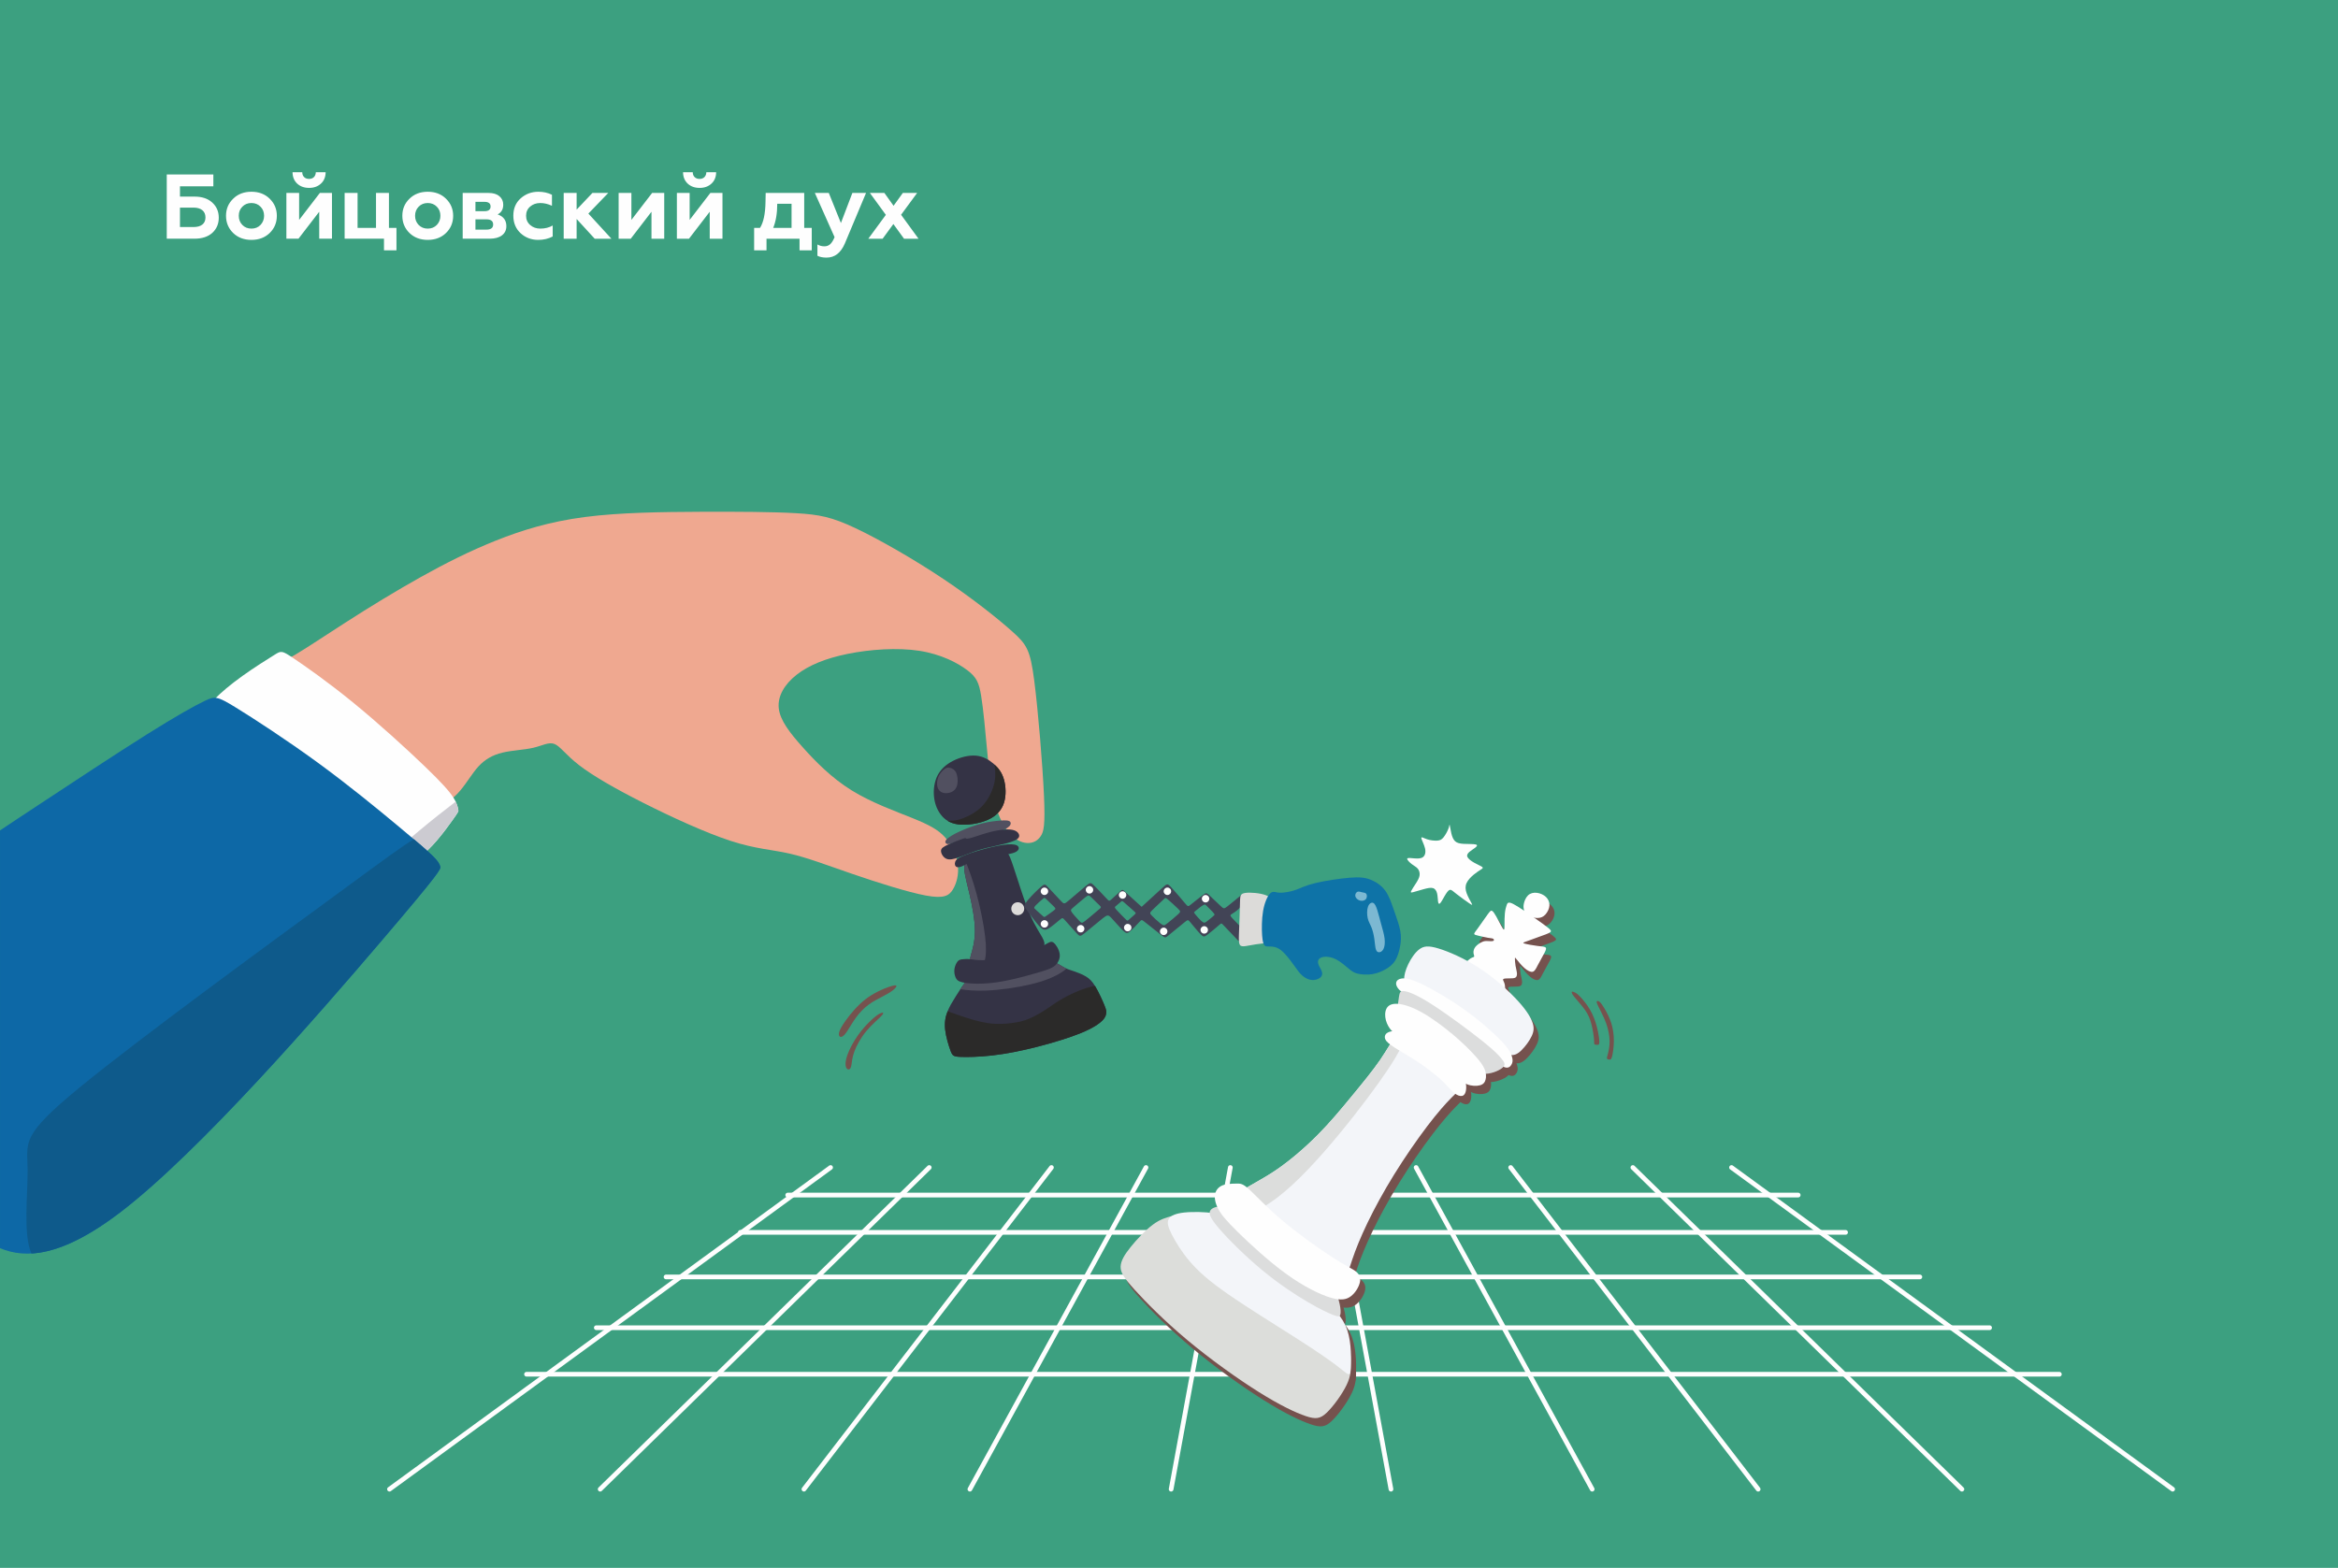
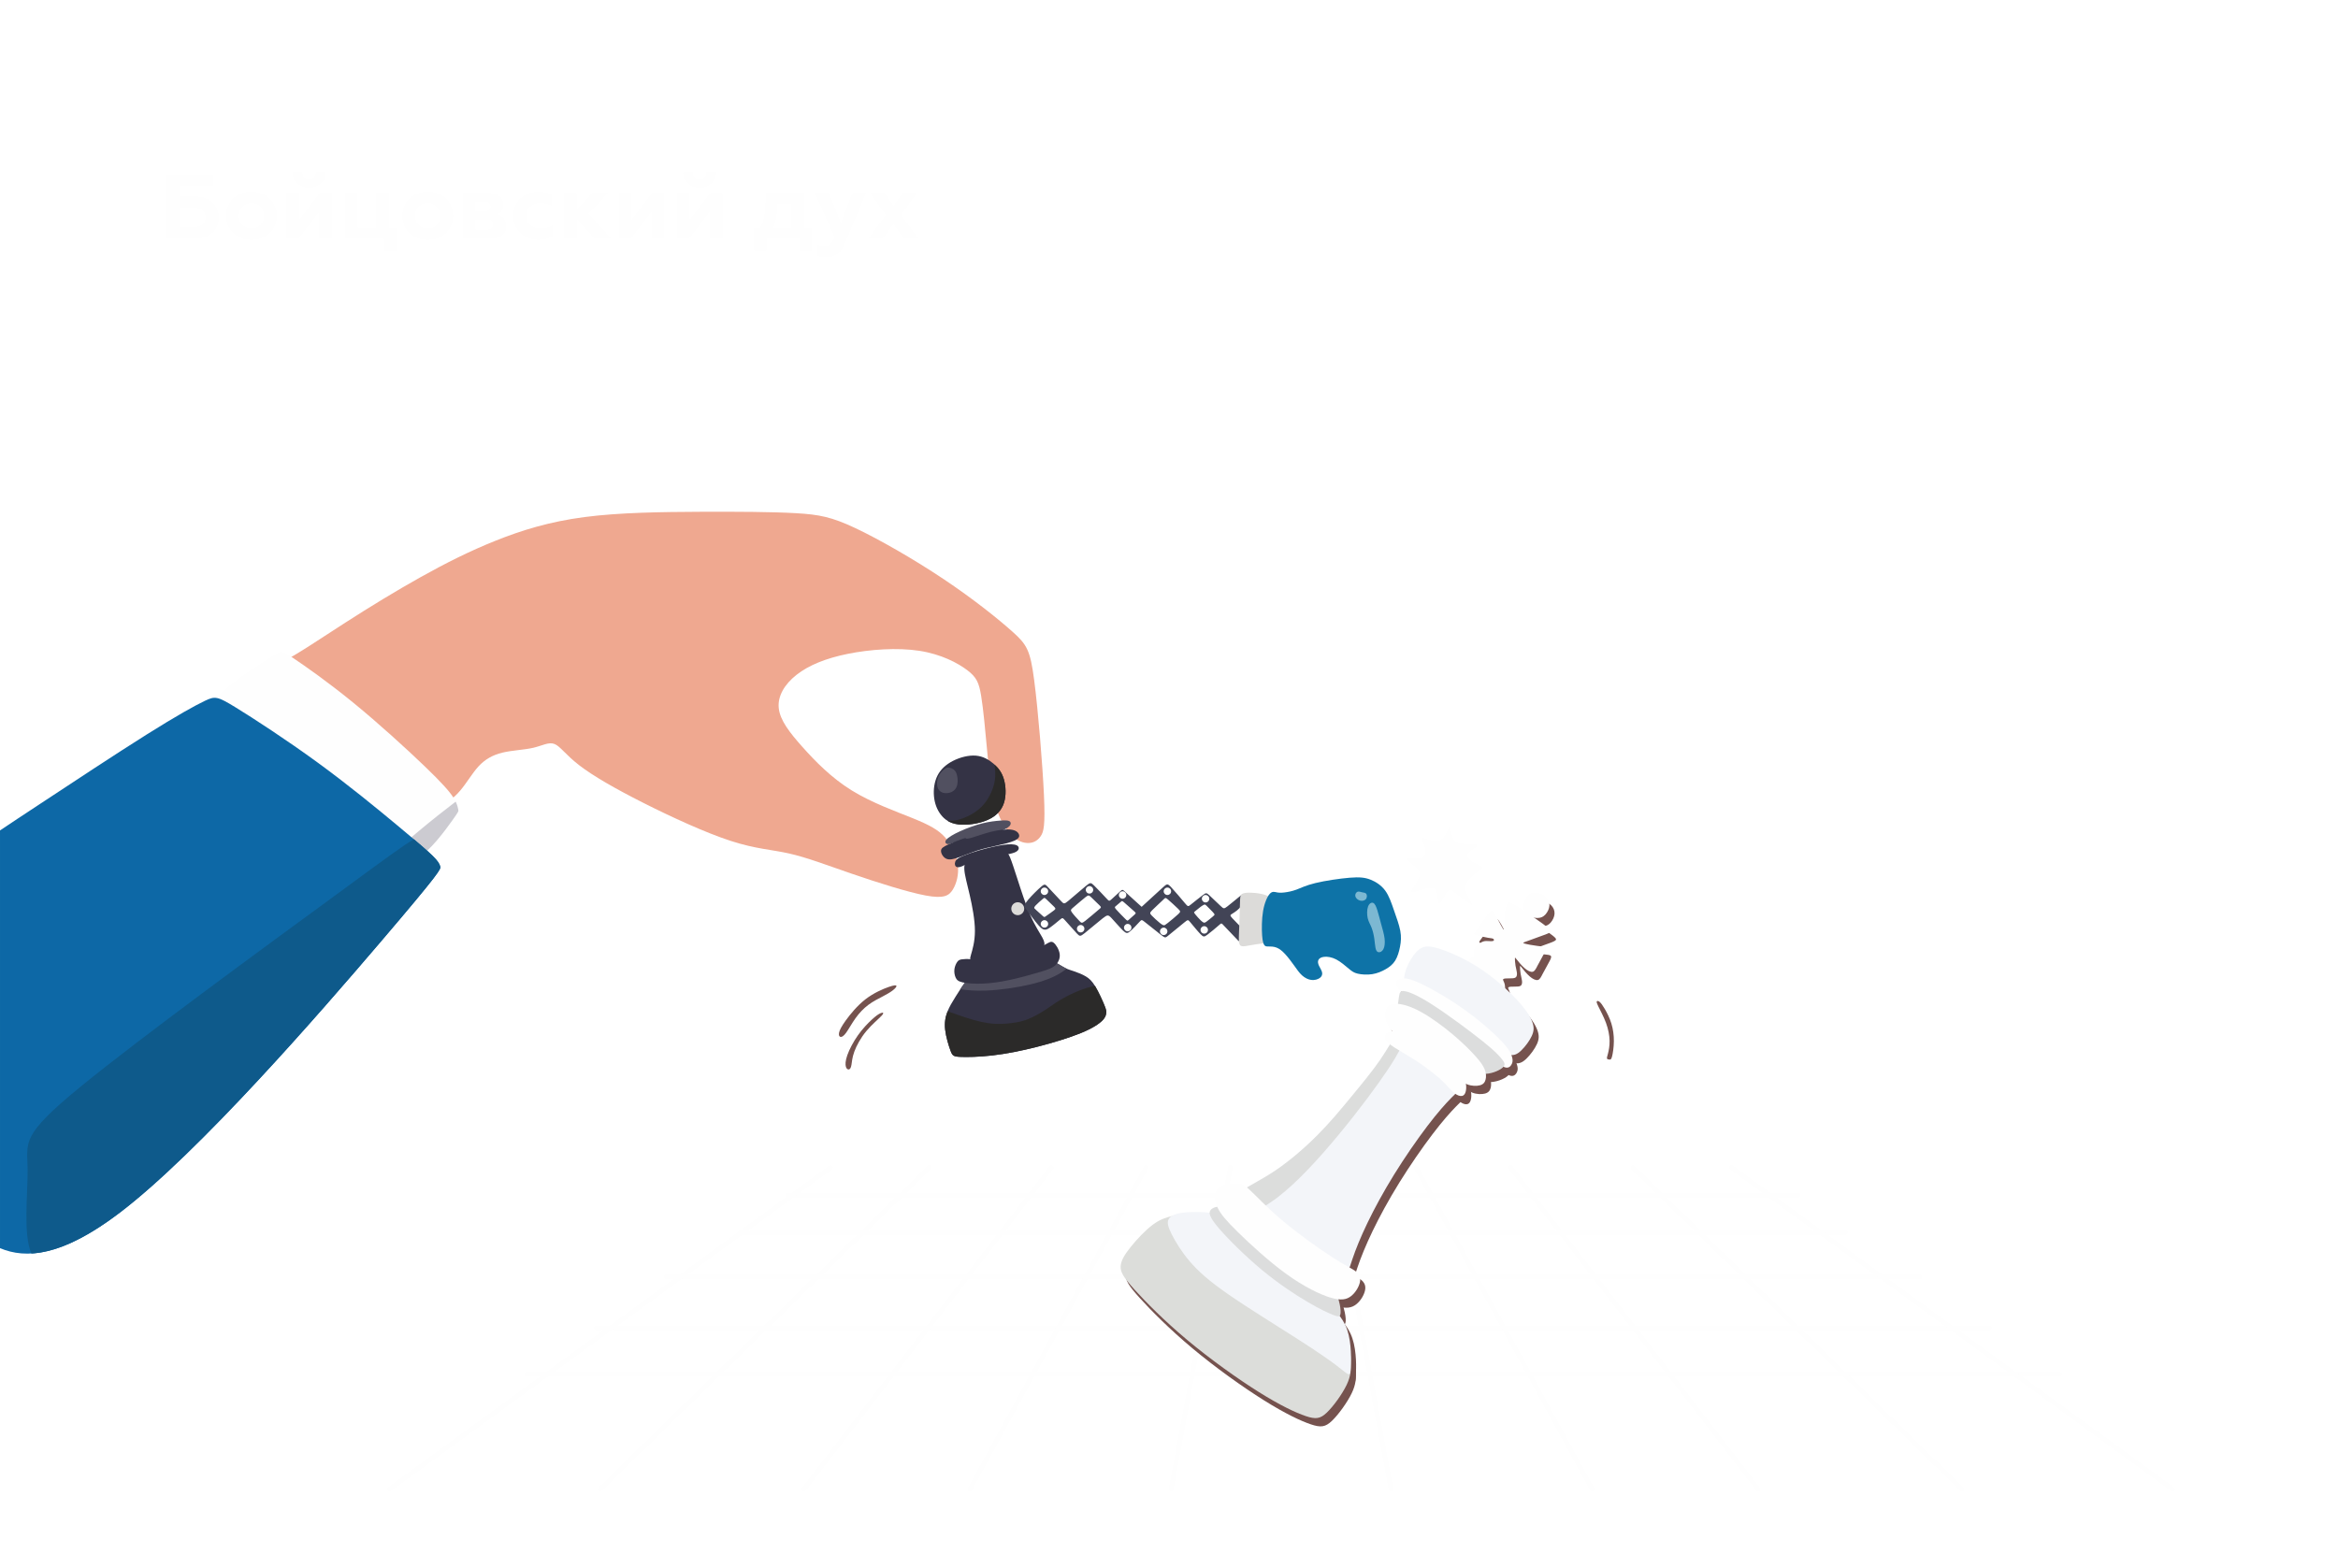
<svg xmlns="http://www.w3.org/2000/svg" xml:space="preserve" width="168.935mm" height="113.313mm" style="shape-rendering:geometricPrecision; text-rendering:geometricPrecision; image-rendering:optimizeQuality; fill-rule:evenodd; clip-rule:evenodd" viewBox="0 0 16879.23 11321.74">
  <defs>
    <style type="text/css">  .str0 {stroke:#FEFEFE;stroke-width:33.84;stroke-linecap:round;stroke-miterlimit:22.926} .fil1 {fill:none;fill-rule:nonzero} .fil11 {fill:#0D68A6} .fil12 {fill:#0E5A8B} .fil13 {fill:#0E73A7} .fil5 {fill:#2B2A29} .fil4 {fill:#343345} .fil0 {fill:#3CA080} .fil9 {fill:#424456} .fil6 {fill:#515060} .fil7 {fill:#75524E} .fil14 {fill:#7CB8D2} .fil10 {fill:#CCCBD1} .fil8 {fill:#DCDBD9} .fil16 {fill:#DCDDDA} .fil15 {fill:#DCDDDC} .fil18 {fill:#DCDDDD} .fil2 {fill:#EFA890} .fil17 {fill:#F3F5F9} .fil3 {fill:#FEFEFE} .fil19 {fill:#FEFEFE;fill-rule:nonzero}  </style>
  </defs>
  <g id="Слой_x0020_1">
-     <polygon class="fil0" points="-0,0 16879.23,0 16879.23,11321.74 -0,11321.74 " />
    <line class="fil1 str0" x1="5686.84" y1="8629.59" x2="12982.13" y2="8629.59" />
    <line class="fil1 str0" x1="5344.78" y1="8899" x2="13324.17" y2="8899" />
    <line class="fil1 str0" x1="4808.56" y1="9220.8" x2="13860.39" y2="9220.8" />
    <line class="fil1 str0" x1="4304.96" y1="9587.51" x2="14364.03" y2="9587.51" />
    <line class="fil1 str0" x1="3801.33" y1="9923.47" x2="14867.64" y2="9923.47" />
    <line class="fil1 str0" x1="8454.99" y1="10753.54" x2="8882.45" y2="8430.61" />
    <line class="fil1 str0" x1="7002.25" y1="10753.54" x2="8273.5" y2="8430.61" />
    <line class="fil1 str0" x1="5804" y1="10753.54" x2="7590.82" y2="8430.61" />
    <line class="fil1 str0" x1="4333.01" y1="10753.54" x2="6708.62" y2="8430.61" />
    <line class="fil1 str0" x1="2811.85" y1="10753.54" x2="5996.38" y2="8430.61" />
    <line class="fil1 str0" x1="10042.11" y1="10753.54" x2="9614.65" y2="8430.61" />
    <line class="fil1 str0" x1="11494.87" y1="10753.54" x2="10223.6" y2="8430.61" />
    <line class="fil1 str0" x1="12693.1" y1="10753.54" x2="10906.28" y2="8430.61" />
    <line class="fil1 str0" x1="14164.08" y1="10753.54" x2="11788.5" y2="8430.61" />
    <line class="fil1 str0" x1="15685.26" y1="10753.54" x2="12500.73" y2="8430.61" />
    <path class="fil2" d="M2040.2 4778.33c103.43,-51.34 274.19,-167.26 452.75,-282.16 178.56,-114.89 364.94,-228.77 544.95,-329.35 180.02,-100.6 353.66,-187.9 540.91,-262.76 187.24,-74.84 388.08,-137.21 640.91,-170.33 252.83,-33.09 557.65,-36.95 833.89,-38.1 276.24,-1.16 523.91,0.37 692.91,10.1 168.99,9.74 259.3,27.69 429.21,107.97 169.91,80.25 419.4,222.85 634.81,366.79 215.42,143.93 396.76,289.21 499.71,381.57 102.96,92.34 127.54,131.76 155.98,349.11 28.44,217.34 60.75,612.58 70.71,832.04 9.97,219.44 -2.41,263.06 -22.84,293.74 -20.42,30.69 -48.92,48.46 -86.2,50.26 -37.28,1.81 -83.36,-12.38 -128.75,-59.03 -45.39,-46.69 -90.1,-125.87 -118.66,-231.42 -28.57,-105.55 -40.99,-237.44 -54.15,-379.9 -13.18,-142.48 -27.12,-295.48 -42.82,-391.6 -15.7,-96.11 -33.15,-135.31 -101.19,-186.59 -68.04,-51.28 -186.68,-114.63 -345.13,-139.19 -158.45,-24.58 -356.73,-10.35 -516.92,22.02 -160.18,32.38 -282.29,82.89 -369.04,150.94 -86.75,68.04 -138.13,153.63 -129.02,241.05 9.11,87.42 78.72,176.66 171.47,280.6 92.73,103.94 208.57,222.58 354.6,313.07 146.03,90.5 322.23,152.88 442.14,201.49 119.91,48.59 183.51,83.41 232.53,137.79 49.04,54.37 83.49,128.32 92.02,197.99 8.52,69.66 -8.9,135.05 -36.05,179.23 -27.15,44.18 -64.02,67.18 -194.22,43.12 -130.21,-24.06 -353.75,-95.16 -535.94,-157.81 -182.19,-62.64 -323.02,-116.8 -450.38,-145.62 -127.36,-28.83 -241.25,-32.29 -422.08,-90.9 -180.83,-58.6 -428.63,-172.33 -632.45,-275.28 -203.84,-102.96 -363.71,-195.14 -462.56,-271.55 -98.84,-76.43 -136.66,-137.09 -178.2,-153.3 -41.52,-16.24 -86.79,11.98 -152.82,27.39 -66.03,15.41 -152.85,18.01 -223.6,35.21 -70.76,17.18 -125.44,48.95 -171.34,98.44 -45.88,49.49 -82.96,116.68 -132.57,175.19 -49.63,58.53 -111.79,108.38 -198.16,109.95 -86.38,1.54 -196.97,-45.19 -405.1,-169.96 -208.11,-124.75 -513.75,-327.53 -672.5,-481.46 -158.76,-153.92 -170.63,-258.95 -158.5,-304.82 12.12,-45.9 48.25,-32.61 151.69,-83.92l0.01 0z" />
    <path class="fil3" d="M10261.16 6050.95c0.5,11.11 20.24,46.16 26.91,75.05 6.66,28.89 0.25,51.6 -14.57,62.96 -14.82,11.35 -38.02,11.35 -62.07,9.38 -24.05,-1.97 -48.95,-5.92 -51.91,1.73 -2.96,7.66 16.01,26.9 33.14,40 17.15,13.08 32.44,20 42.8,32.34 10.37,12.34 15.82,30.13 13.34,48.21 -2.46,18.07 -12.84,36.44 -26.17,57.45 -13.33,20.98 -29.62,44.61 -35.06,56.4 -5.43,11.82 0,11.82 17.77,7.11 17.78,-4.71 47.91,-14.12 74.32,-21.27 26.42,-7.18 49.13,-12.13 65.17,-7.42 16.05,4.71 25.44,19.04 30.12,38.14 4.69,19.08 4.69,42.91 6.91,58.13 2.22,15.22 6.66,21.84 15.06,13.38 8.39,-8.48 20.73,-32.04 33.08,-53.21 12.34,-21.15 24.68,-39.9 36.29,-43.34 11.61,-3.45 22.49,8.41 49.15,29.58 26.67,21.15 69.12,51.6 91.57,66.82 22.47,15.22 24.93,15.22 17.04,0 -7.9,-15.23 -26.17,-45.67 -35.8,-72.7 -9.63,-27.01 -10.62,-50.64 -0.26,-73.36 10.37,-22.72 32.1,-44.55 52.6,-61.4 20.49,-16.85 39.75,-28.7 51.85,-36.61 12.1,-7.9 17.04,-11.84 6.91,-18.99 -10.12,-7.17 -35.3,-17.55 -57.77,-30.37 -22.46,-12.83 -42.21,-28.15 -47.9,-41.71 -5.7,-13.59 2.69,-25.43 15.03,-36.05 12.34,-10.6 28.66,-20 41.01,-29.62 12.36,-9.63 20.75,-19.5 4.37,-23.71 -16.39,-4.2 -57.56,-2.72 -87.43,-4.44 -29.86,-1.74 -48.43,-6.66 -61.67,-19.01 -13.24,-12.34 -21.14,-32.09 -27.09,-56.52 -5.92,-24.45 -9.87,-53.59 -11.85,-60.98 -1.97,-7.41 -1.97,6.9 -9.38,27.15 -7.4,20.24 -22.21,46.41 -35.3,62.47 -13.08,16.04 -24.44,21.96 -44.68,23.45 -20.24,1.47 -49.38,-1.49 -73.34,-9.37 -23.95,-7.9 -42.7,-20.76 -42.21,-9.64l0.01 0z" />
    <path class="fil4" d="M6879.67 5494.54c-50.62,25.92 -89.12,61.47 -111.84,106.65 -22.72,45.16 -29.62,99.98 -24.94,149.61 4.7,49.62 20.98,94.04 48.39,130.35 27.4,36.28 65.91,64.42 128.12,72.09 62.22,7.65 148.13,-5.2 210.34,-32.34 62.23,-27.18 100.73,-68.63 118.26,-122.96 17.54,-54.31 14.08,-121.46 -0.74,-171.59 -14.81,-50.11 -40.99,-83.2 -74.81,-112.09 -33.81,-28.89 -75.3,-53.56 -127.38,-57.75 -52.1,-4.21 -114.8,12.09 -165.41,38.02z" />
    <path class="fil5" d="M7179.42 5520.4c4.15,28.01 10.9,72.31 1.13,124.25 -10.82,57.52 -41.91,124.42 -85.87,172.19 -43.94,47.76 -100.72,76.4 -142.14,91.89 -41.43,15.5 -67.47,17.84 -96.17,18.09 -5.28,0.04 -10.64,0.02 -15.97,-0.04 21.18,13.13 46.94,22.5 78.98,26.46 62.22,7.65 148.13,-5.2 210.34,-32.34 62.23,-27.18 100.73,-68.63 118.26,-122.96 17.54,-54.31 14.08,-121.46 -0.74,-171.59 -13.77,-46.6 -37.38,-78.49 -67.83,-105.96z" />
    <path class="fil6" d="M6856.47 5544.17c14.06,2.95 33.31,10.33 44.91,32.56 11.61,22.22 15.56,59.26 10.12,86.66 -5.44,27.41 -20.23,45.18 -40.24,55.05 -19.99,9.87 -45.18,11.86 -64.69,5.68 -19.5,-6.17 -33.33,-20.49 -38.85,-42.33 -5.52,-21.85 -2.71,-51.23 8.17,-75.4 10.88,-24.18 29.84,-43.14 43.76,-53.39 13.91,-10.24 22.75,-11.76 36.8,-8.82z" />
    <path class="fil4" d="M6961.87 6277c2.22,41.9 20.5,105.44 39.09,186.39 18.58,80.93 37.48,179.29 37.48,258.57 0,79.28 -18.89,139.52 -28.34,172.1 -9.44,32.6 -9.44,37.55 17.25,44.94 26.71,7.41 80.09,17.28 139.67,16.8 59.58,-0.5 125.35,-11.36 182.14,-24.7 56.78,-13.33 104.58,-29.14 135.39,-45.86 30.81,-16.72 44.65,-34.38 51.56,-50.66 6.91,-16.31 6.91,-31.23 -10.37,-63.51 -17.29,-32.26 -51.85,-81.87 -86.12,-159.67 -34.28,-77.8 -68.28,-183.82 -93.58,-262.16 -25.31,-78.32 -41.92,-128.99 -54.15,-158.24 -12.22,-29.26 -20.06,-37.1 -51.52,-43.3 -31.43,-6.22 -86.48,-10.84 -132.59,-2.75 -46.1,8.08 -83.27,28.87 -108.77,49.37 -25.5,20.52 -39.35,40.78 -37.13,82.66z" />
-     <path class="fil6" d="M6972.43 6223.23c23.08,55.39 52.83,140.17 77.47,229.77 29.74,108.13 52.07,223.25 62.04,307.92 9.97,84.66 7.59,138.82 -3.57,180.15 -1.09,4.04 -2.27,7.94 -3.53,11.72 -33.04,-3.42 -60.62,-9.08 -77.5,-13.77 -26.69,-7.39 -26.69,-12.34 -17.25,-44.94 9.44,-32.58 28.34,-92.82 28.34,-172.1 0,-79.28 -18.89,-177.64 -37.48,-258.57 -18.58,-80.95 -36.87,-144.49 -39.09,-186.39 -1.24,-23.41 2.54,-40.06 10.56,-53.77z" />
    <path class="fil4" d="M6979.82 7079.49c-24.71,27.64 -54.51,74.93 -79.75,115.35 -25.24,40.43 -45.92,74.01 -60.21,111.03 -14.29,37.03 -22.19,77.51 -16.28,129.87 5.93,52.34 25.68,116.52 38.98,151.81 13.31,35.31 20.17,41.73 67.82,44.21 47.65,2.45 136.09,0.98 234.36,-10.38 98.29,-11.36 206.42,-32.58 320.97,-61.71 114.55,-29.15 235.53,-66.18 319.22,-100.49 83.69,-34.32 130.11,-65.91 154.29,-90.61 24.2,-24.68 26.18,-42.46 27.17,-55.05 0.98,-12.58 0.98,-20 -12.85,-54.18 -13.82,-34.17 -41.46,-95.13 -65.16,-134.89 -23.7,-39.75 -43.45,-58.29 -69.13,-73.65 -25.68,-15.35 -57.27,-27.51 -82.46,-36.15 -25.18,-8.64 -43.93,-13.76 -63.2,-22.96 -19.25,-9.23 -39.01,-22.54 -57.84,-33.1 -18.82,-10.54 -36.72,-18.32 -68.32,-18.96 -31.6,-0.62 -76.9,5.9 -131.91,19 -55.02,13.1 -119.75,32.8 -186.65,46.74 -66.9,13.96 -135.99,22.2 -180.34,30.31 -44.35,8.11 -63.99,16.15 -88.71,43.8z" />
    <path class="fil5" d="M6841.4 7301.96c24.87,8.98 52.22,19.01 80.44,28.86 70.12,24.44 145.67,47.64 211.33,57.27 65.67,9.62 121.47,5.68 168.38,-0.25 46.91,-5.92 84.92,-13.83 126.64,-31.1 41.72,-17.26 87.16,-43.92 122.21,-66.86 35.06,-22.96 59.74,-42.23 98.01,-65.46 38.27,-23.22 90.11,-50.36 142.7,-71.21 38.79,-15.38 77.98,-27.34 114,-34.14l3.27 5.4c23.7,39.76 51.35,100.71 65.16,134.89 13.83,34.18 13.83,41.6 12.85,54.18 -0.99,12.59 -2.97,30.37 -27.17,55.05 -24.18,24.7 -70.6,56.29 -154.29,90.61 -83.69,34.3 -204.67,71.34 -319.22,100.49 -114.55,29.13 -222.68,50.35 -320.97,61.71 -98.28,11.36 -186.71,12.83 -234.36,10.38 -47.65,-2.48 -54.51,-8.9 -67.82,-44.21 -13.3,-35.29 -33.04,-99.48 -38.98,-151.81 -5.92,-52.37 1.99,-92.84 16.28,-129.87l1.54 -3.91z" />
    <path class="fil6" d="M6932.77 7143.44c46.07,7.18 108.9,12.34 183.86,9.62 101.96,-3.71 226.38,-21.96 322.18,-44.67 95.79,-22.7 162.93,-49.88 211.56,-78.75 19.43,-11.54 35.91,-23.35 49.62,-35.02 -2.13,-0.93 -4.27,-1.91 -6.4,-2.93 -19.25,-9.23 -39.01,-22.54 -57.84,-33.1 -18.82,-10.54 -36.72,-18.32 -68.32,-18.96 -31.6,-0.62 -76.9,5.9 -131.91,19 -55.02,13.1 -119.75,32.8 -186.65,46.74 -66.9,13.96 -135.99,22.2 -180.34,30.31 -44.35,8.11 -63.99,16.15 -88.71,43.8 -14.57,16.3 -30.91,39.43 -47.05,63.96z" />
    <path class="fil7" d="M6365.61 7333.76c-19.99,21.98 -70.84,63.45 -111.33,112.09 -40.5,48.64 -70.61,104.42 -86.42,147.92 -15.79,43.46 -17.28,74.63 -20.73,95.12 -3.46,20.49 -8.89,30.32 -16.79,33 -7.9,2.7 -18.26,-1.76 -23.21,-17.78 -4.94,-16.06 -4.44,-43.68 10.13,-84.91 14.56,-41.25 43.2,-96.06 76.28,-142.96 33.08,-46.93 70.62,-85.93 99.75,-112.84 29.13,-26.91 49.87,-41.71 65.66,-47.88 15.81,-6.17 26.66,-3.73 6.65,18.25z" />
    <path class="fil7" d="M6414.91 7127.17c-40.83,14.32 -107.67,42.92 -166.67,88.6 -59.01,45.67 -110.19,108.39 -142.19,152.81 -31.99,44.45 -44.83,70.62 -48.54,88.87 -3.7,18.26 1.74,28.65 11.05,30.13 9.33,1.47 22.54,-5.92 40.57,-30.86 18.02,-24.95 40.86,-67.4 67.82,-104.93 26.98,-37.53 58.07,-70.11 92.01,-95.54 33.95,-25.43 70.74,-43.7 101.1,-59.58 30.36,-15.87 54.31,-29.38 72.46,-42.93 18.14,-13.58 30.49,-27.24 29.26,-34.06 -1.24,-6.82 -16.05,-6.82 -56.87,7.49z" />
    <path class="fil8" d="M7347.7 6515.2c25.77,0 46.66,20.89 46.66,46.67 0,25.77 -20.89,46.66 -46.66,46.66 -25.77,0 -46.66,-20.89 -46.66,-46.66 0,-25.78 20.89,-46.67 46.66,-46.67z" />
    <path class="fil9" d="M7423.35 6496.46c24.23,-28.81 70.65,-74.92 95.5,-95.53 24.86,-20.61 28.16,-15.76 51.28,9.38 23.13,25.16 66.08,70.58 88.3,94.29 22.23,23.69 23.71,25.66 55.06,-0.17 31.35,-25.85 92.59,-79.49 125.17,-106.3 32.59,-26.83 36.54,-26.83 59.74,-4.21 23.21,22.63 65.67,67.87 87.15,90.99 21.48,23.13 21.97,24.12 38.29,9.55 16.32,-14.57 48.46,-44.68 64.53,-59 16.08,-14.34 16.08,-12.85 39.03,8.59 22.96,21.41 68.87,62.8 91.83,83.5 22.95,20.68 22.95,20.68 22.95,20.68 0,0 0,0 29.9,-27.42 29.89,-27.4 89.69,-82.19 121.28,-110.98 31.58,-28.81 34.94,-31.6 60.82,-4.22 25.88,27.42 74.27,85.01 98.46,113.8 24.2,28.81 24.2,28.81 45.43,11.76 21.23,-17.04 63.7,-51.12 86.41,-68.15 22.72,-17.05 25.68,-17.05 46.91,2.27 21.23,19.3 60.73,57.92 81.78,77.73 21.04,19.8 23.65,20.79 47.57,2.4 23.93,-18.41 69.17,-56.19 92.69,-75.36 23.53,-19.19 25.35,-19.74 25.37,-3.62 0.03,16.14 -1.73,48.95 -17.92,75.05 -16.19,26.07 -46.79,45.43 -63.59,55.84 -16.79,10.42 -19.74,11.91 -1.48,32.15 18.27,20.24 57.77,59.25 79.49,81.97 21.72,22.7 25.68,29.11 17.69,41.47 -7.99,12.35 -27.91,30.64 -37.96,38.99 -10.04,8.36 -10.19,6.75 -31.83,-16.21 -21.64,-22.97 -64.76,-67.32 -85.33,-89.49 -20.56,-22.17 -18.59,-22.17 -37.85,-5.14 -19.25,17.04 -59.74,51.11 -82.95,68.39 -23.21,17.28 -29.14,17.77 -49.63,-3.36 -20.49,-21.1 -55.54,-63.82 -73.08,-85.17 -17.53,-21.37 -17.53,-21.37 -44.8,0.74 -27.28,22.1 -81.82,66.28 -109.1,89.12 -27.27,22.84 -27.27,24.32 -55.77,2.23 -28.51,-22.1 -85.5,-67.78 -114,-90.62 -28.51,-22.84 -28.51,-22.84 -44.08,-5.92 -15.57,16.91 -46.71,50.75 -66.73,67.9 -20.01,17.17 -28.9,17.65 -52.6,-5.06 -23.7,-22.72 -62.21,-68.64 -84.4,-91.6 -22.18,-22.96 -28.02,-22.96 -62.1,3.72 -34.06,26.66 -96.35,79.99 -129.23,106.17 -32.87,26.16 -36.33,25.16 -58.06,1.99 -21.72,-23.19 -61.72,-68.56 -81.96,-91.24 -20.24,-22.7 -20.73,-22.7 -38.52,-7.96 -17.77,14.75 -52.83,44.23 -74.48,58.98 -21.64,14.75 -29.87,14.75 -38.77,13.42 -8.88,-1.33 -18.42,-3.96 -42.65,-31.61 -24.23,-27.67 -63.14,-80.34 -82.6,-106.65 -19.46,-26.34 -19.46,-26.34 -18.44,-32.08 1.03,-5.75 3.08,-17.26 27.3,-46.04zm1205.47 105.56c9.2,11.54 28.22,32.91 40.44,44.76 12.22,11.85 17.66,14.18 22.03,15.36 4.39,1.17 7.71,1.17 19.93,-7.57 12.23,-8.78 33.33,-26.32 44.69,-36.11 11.36,-9.83 12.96,-11.94 12.34,-15.13 -0.62,-3.22 -3.46,-7.53 -14.63,-19.63 -11.17,-12.11 -30.67,-31.96 -41.66,-42.22 -10.98,-10.25 -13.45,-10.86 -19.06,-8.57 -5.62,2.29 -14.39,7.47 -24.32,14.75 -9.93,7.29 -21.05,16.67 -28.65,22.93 -7.59,6.24 -11.66,9.38 -14.26,11.6 -2.59,2.21 -3.71,3.53 -4.58,5.04 -0.86,1.53 -1.47,3.27 7.72,14.81zm-197.39 -107.23c18.26,15.39 54.79,48.9 73.54,67.29 18.75,18.38 19.75,21.65 1.49,38.85 -18.26,17.21 -55.77,48.32 -76.02,64.25 -20.24,15.94 -23.23,16.67 -28.05,16.05 -4.82,-0.61 -11.49,-2.59 -28.86,-16.42 -17.36,-13.83 -45.41,-39.51 -59.44,-54.44 -14.03,-14.93 -14.03,-19.15 4.82,-38.28 18.86,-19.13 56.55,-53.2 75.4,-71.58 18.86,-18.38 18.86,-21.1 37.12,-5.72zm-372.31 73.51c14.83,17.09 47.44,49.76 63.75,66.1 16.31,16.34 16.31,16.34 27.04,6.95 10.74,-9.4 32.22,-28.17 42.46,-38.06 10.24,-9.88 9.25,-10.89 -7.79,-26.05 -17.05,-15.18 -50.15,-44.54 -66.82,-58.97 -16.68,-14.44 -16.92,-13.95 -25.44,-6.46 -8.51,7.48 -25.3,21.96 -35.18,29.94 -9.87,7.97 -12.84,9.44 1.99,26.54zm-321.34 18.86c11.49,16.67 39.39,46.8 54.69,62.96 15.31,16.18 18.02,18.38 42.09,-0.17 24.07,-18.56 69.5,-57.9 93.08,-77.58 23.57,-19.66 25.3,-19.66 10.97,-34.31 -14.32,-14.65 -44.68,-43.93 -61.23,-59.3 -16.54,-15.4 -19.24,-16.88 -40.48,-0.34 -21.23,16.54 -60.98,51.1 -83.32,70 -22.34,18.87 -27.29,22.1 -15.82,38.75zm-261.98 -47.98c11.93,-13.32 38.27,-35.69 51.43,-47.01 13.17,-11.3 13.17,-11.55 26.54,1.05 13.38,12.59 40.14,38.02 54.12,52.22 13.99,14.2 15.23,17.16 1.86,28.01 -13.38,10.87 -41.38,29.63 -55.36,39.75 -13.99,10.13 -13.99,11.61 -25.43,1.87 -11.43,-9.76 -34.31,-30.74 -46.24,-41.61 -11.92,-10.85 -12.92,-11.6 -14.65,-14.1 -1.73,-2.53 -4.19,-6.82 7.73,-20.16z" />
    <path class="fil3" d="M7540.41 6409.08c14.84,0 26.87,12.04 26.87,26.89 0,14.83 -12.03,26.88 -26.87,26.88 -14.85,0 -26.88,-12.05 -26.88,-26.88 0,-14.85 12.03,-26.89 26.88,-26.89z" />
    <path class="fil3" d="M7540.41 6644.61c14.84,0 26.87,12.03 26.87,26.86 0,14.85 -12.03,26.88 -26.87,26.88 -14.85,0 -26.88,-12.03 -26.88,-26.88 0,-14.83 12.03,-26.86 26.88,-26.86z" />
    <path class="fil3" d="M7801.86 6679.41c14.85,0 26.88,12.03 26.88,26.88 0,14.83 -12.03,26.86 -26.88,26.86 -14.84,0 -26.87,-12.03 -26.87,-26.86 0,-14.85 12.03,-26.88 26.87,-26.88z" />
    <path class="fil3" d="M7865.56 6398.71c14.85,0 26.88,12.03 26.88,26.88 0,14.85 -12.03,26.88 -26.88,26.88 -14.84,0 -26.87,-12.03 -26.87,-26.88 0,-14.85 12.03,-26.88 26.87,-26.88z" />
    <path class="fil3" d="M8104.43 6435.98c14.84,0 26.87,12.03 26.87,26.88 0,14.83 -12.03,26.86 -26.87,26.86 -14.85,0 -26.88,-12.03 -26.88,-26.86 0,-14.85 12.03,-26.88 26.88,-26.88z" />
    <path class="fil3" d="M8141.46 6671.48c14.84,0 26.87,12.04 26.87,26.88 0,14.85 -12.03,26.88 -26.87,26.88 -14.85,0 -26.88,-12.03 -26.88,-26.88 0,-14.84 12.03,-26.88 26.88,-26.88z" />
    <path class="fil3" d="M8401.23 6698.35c14.84,0 26.87,12.03 26.87,26.88 0,14.85 -12.03,26.88 -26.87,26.88 -14.85,0 -26.88,-12.03 -26.88,-26.88 0,-14.85 12.03,-26.88 26.88,-26.88z" />
    <path class="fil3" d="M8428.1 6409.08c14.85,0 26.88,12.04 26.88,26.89 0,14.83 -12.03,26.88 -26.88,26.88 -14.84,0 -26.87,-12.05 -26.87,-26.88 0,-14.85 12.03,-26.89 26.87,-26.89z" />
    <path class="fil3" d="M8703.62 6462.85c14.85,0 26.88,12.03 26.88,26.86 0,14.85 -12.03,26.88 -26.88,26.88 -14.84,0 -26.87,-12.03 -26.87,-26.88 0,-14.83 12.03,-26.86 26.87,-26.86z" />
    <path class="fil3" d="M8693.98 6687.99c14.85,0 26.88,12.03 26.88,26.87 0,14.85 -12.03,26.87 -26.88,26.87 -14.84,0 -26.87,-12.02 -26.87,-26.87 0,-14.84 12.03,-26.87 26.87,-26.87z" />
-     <path class="fil7" d="M11363.25 7195.6c18.02,23.08 54.06,61.12 78.5,95.52 24.45,34.43 37.28,65.25 47.15,103.01 9.88,37.77 16.8,82.5 19.02,108.77 2.22,26.23 -0.25,34.01 3.46,37.89 3.7,3.89 13.58,3.89 21.47,3.89 7.89,0 13.83,0 13.58,-21.63 -0.24,-21.63 -6.66,-64.9 -17.77,-107.77 -11.11,-42.89 -26.91,-85.43 -49.87,-124.7 -22.96,-39.28 -53.09,-75.34 -73.09,-95.83 -19.99,-20.49 -29.85,-25.45 -38.26,-29.28 -8.39,-3.85 -15.31,-6.55 -18.76,-3.84 -3.46,2.72 -3.46,10.88 14.57,33.97z" />
+     <path class="fil7" d="M11363.25 7195.6z" />
    <path class="fil7" d="M11539.51 7267.9c13.08,26.73 38.27,73 55.05,118.49 16.8,45.5 25.19,90.23 25.92,128.88 0.74,38.62 -6.16,71.15 -11.6,92.39 -5.43,21.22 -9.38,31.14 -6.91,36.62 2.47,5.45 11.37,6.43 18.27,6.93 6.91,0.49 11.85,0.49 17.77,-21.49 5.92,-21.97 12.83,-65.9 13.33,-109.99 0.5,-44.09 -5.44,-88.33 -18.02,-129.06 -12.59,-40.74 -31.83,-77.96 -47.43,-104.71 -15.6,-26.73 -27.53,-42.97 -37.16,-51.1 -9.63,-8.12 -16.95,-8.12 -20.12,-4.52 -3.17,3.6 -2.18,10.8 10.9,37.55z" />
    <path class="fil3" d="M1551.34 5047.21c38,-41.74 113.57,-105.01 199.13,-166.4 85.56,-61.41 181.09,-120.98 230.53,-151.79 49.44,-30.82 52.8,-32.92 136.84,23.51 84.05,56.42 248.8,171.35 432.55,321.45 183.76,150.08 386.54,335.32 514.32,458.15 127.77,122.83 180.57,183.21 208.72,227.44 28.16,44.23 31.67,72.28 34.7,85.53 3.02,13.25 5.53,11.69 -44.84,82.09 -50.38,70.38 -153.64,212.72 -255.04,275.95 -101.39,63.22 -200.92,47.29 -336.8,-43.72 -135.88,-91 -308.09,-257.11 -490.89,-413.12 -182.8,-156.03 -376.18,-301.95 -489.29,-403.07 -113.08,-101.14 -145.89,-157.51 -162.1,-195.77 -16.21,-38.29 -15.82,-58.52 22.16,-100.24z" />
    <path class="fil10" d="M2779.13 6218.62c126.3,-124.64 351.16,-309.12 510.64,-429.98 13.47,27.78 16.06,46.38 18.35,56.45 3.02,13.25 5.53,11.69 -44.84,82.09 -50.38,70.38 -153.64,212.72 -255.04,275.95 -72.64,45.29 -144.34,49.95 -229.11,15.49z" />
    <path class="fil11" d="M-0 5996.69c76.23,-51.43 172.24,-114.62 292.69,-194.03 227.62,-150.07 542.51,-358.02 764.06,-497.3 221.54,-139.29 349.74,-209.91 422.32,-244.68 72.58,-34.78 89.54,-33.71 219.45,45.89 129.92,79.57 372.81,237.71 597.15,401.58 224.35,163.85 430.16,333.43 570.2,449.79 140.02,116.33 214.28,179.43 256.3,220.73 42.04,41.29 51.86,60.76 56.23,78.99 4.38,18.2 3.32,35.16 -432.47,545.82 -435.78,510.65 -1306.28,1514.95 -1879.55,1952.05 -419.97,320.21 -680.44,335.99 -866.36,257.37l0 -3016.22 -0.01 0 -0.01 0z" />
    <path class="fil12" d="M579.3 7848.93c434.49,-355.83 1355.97,-1028.07 1845.69,-1386.92 362.39,-265.56 488.37,-359.48 563.37,-401.66 64.78,54.73 106.22,91.2 133.79,118.3 42.04,41.29 51.86,60.76 56.23,78.99 4.38,18.2 3.32,35.16 -432.47,545.82 -435.78,510.65 -1306.28,1514.95 -1879.55,1952.05 -272.45,207.73 -477.75,287.31 -639.14,296.14 -62.02,-136.42 -26.02,-432.01 -27.82,-606.28 -2.08,-201.21 -54.58,-240.62 379.9,-596.46l0 0.01z" />
    <path class="fil4" d="M6944.22 6927.39c15.4,-2.24 37.86,-3.27 59.83,-1.13 21.97,2.15 43.46,7.43 87.04,7.22 43.58,-0.22 109.25,-6 170.23,-16.78 60.98,-10.79 117.27,-26.58 167.14,-44.59 49.87,-18.02 93.31,-38.27 120.97,-53.33 27.66,-15.06 39.51,-24.93 56.78,-11.85 17.29,13.1 40,49.13 44.18,81.72 4.21,32.59 -10.11,61.72 -31.52,81.55 -21.41,19.84 -49.93,30.37 -107.45,47.66 -57.51,17.28 -144.06,41.31 -218.19,57.52 -74.13,16.2 -135.86,24.59 -194.62,27.07 -58.75,2.47 -114.54,-1 -147.9,-8.39 -33.36,-7.41 -44.27,-18.75 -51.68,-35.54 -7.41,-16.8 -11.3,-39.03 -8.53,-60.26 2.77,-21.26 12.22,-41.54 21.11,-53.39 8.88,-11.85 17.22,-15.27 32.6,-17.48z" />
    <path class="fil8" d="M9139.82 6464.62c-41.96,-16.08 -111.33,-21.68 -147.25,-17.06 -35.92,4.6 -38.4,19.4 -39.88,50.03 -1.48,30.6 -1.98,77.02 -3.47,124.19 -1.48,47.14 -3.94,95.04 -4.94,130.63 -0.98,35.58 -0.48,58.86 6.92,70.5 7.4,11.62 21.72,11.62 42.7,8.64 20.99,-3.01 48.64,-8.99 75.8,-12.98 27.17,-3.99 53.82,-5.96 78.25,-10.4 24.45,-4.46 46.67,-11.36 64.94,-39.51 18.27,-28.16 32.59,-77.52 31.6,-120.2 -0.99,-42.69 -17.28,-78.66 -32.71,-109.95 -15.43,-31.26 -29.99,-57.83 -71.98,-73.9z" />
    <path class="fil13" d="M9167.24 6454.15c-18.02,19.74 -38.27,65.16 -48.39,124.18 -10.12,59 -10.12,131.57 -6.91,176.55 3.22,44.96 9.62,62.32 16.79,70.99 7.16,8.66 15.07,8.66 29.87,8.66 14.82,0 36.54,0 57.52,8.11 20.99,8.12 41.24,24.34 62.96,48.02 21.73,23.65 44.93,54.75 64.68,82.42 19.75,27.64 36.05,51.85 56.29,70.11 20.24,18.27 44.44,30.61 68.14,33.22 23.7,2.6 46.9,-4.53 60.97,-15.13 14.08,-10.62 19.02,-24.74 15.57,-40.17 -3.46,-15.46 -15.31,-32.25 -22.48,-47.79 -7.15,-15.56 -9.61,-29.87 -3.94,-41.47 5.68,-11.6 19.5,-20.5 42.21,-22.72 22.72,-2.22 54.31,2.22 86.9,19.25 32.59,17.03 66.17,46.67 89.86,66.41 23.7,19.74 37.53,29.62 64.69,36.05 27.16,6.4 67.64,9.37 104.42,3.69 36.79,-5.68 69.88,-19.99 98.06,-36.27 28.18,-16.31 51.44,-34.57 68.47,-62.19 17.05,-27.63 27.84,-64.58 34.71,-100.63 6.89,-36.04 9.85,-71.18 1.7,-114.65 -8.14,-43.49 -27.4,-95.34 -45.41,-147.19 -18.02,-51.85 -34.82,-103.68 -63.22,-142.43 -28.39,-38.77 -68.37,-64.45 -107.13,-79.5 -38.77,-15.06 -76.3,-19.51 -148.38,-13.78 -72.08,5.73 -178.74,21.63 -248.85,38.67 -70.11,17.04 -103.69,35.21 -136.28,47.25 -32.58,12.04 -64.18,17.96 -87.88,20.68 -23.71,2.72 -39.51,2.22 -55.31,-0.98 -15.8,-3.21 -31.59,-9.13 -49.62,10.62z" />
    <path class="fil14" d="M9799.73 6439.79c-10.12,4.48 -18,18.8 -14.8,32.38 3.2,13.58 17.53,26.41 33.57,30.86 16.04,4.44 33.82,0.49 42.7,-10.42 8.89,-10.9 8.89,-28.75 2.96,-37.68 -5.92,-8.93 -17.77,-8.93 -29.87,-11.6 -12.09,-2.69 -24.43,-8.02 -34.56,-3.55z" />
    <path class="fil14" d="M9913.73 6519.91c-12.64,-5.42 -29.03,4.25 -37.23,26.72 -8.2,22.46 -8.2,57.74 -2.23,83.87 5.98,26.15 17.93,43.15 27.37,66.96 9.44,23.81 16.35,54.42 20.3,81.33 3.95,26.92 4.94,50.13 8.64,67.16 3.7,17.05 10.12,27.89 20.97,30.11 10.87,2.23 26.18,-4.19 35.56,-21.46 9.38,-17.3 12.83,-45.44 8.88,-78.02 -3.95,-32.6 -15.3,-69.63 -25.18,-105.42 -9.87,-35.8 -18.26,-70.35 -26.91,-97.88 -8.64,-27.51 -17.54,-47.98 -30.18,-53.37z" />
    <path class="fil6" d="M6831.13 6064.63c13.45,-17.31 51.2,-39.8 99.78,-61.92 48.6,-22.12 108.02,-43.85 160.73,-57.08 52.72,-13.24 98.74,-17.96 132.11,-20.28 33.38,-2.32 54.11,-2.2 64.98,5.18 10.86,7.39 11.86,22.06 -2.96,36.92 -14.82,14.85 -45.42,29.89 -91.59,44.65 -46.17,14.75 -107.89,29.21 -160.22,40.14 -52.34,10.93 -95.29,18.3 -126.15,26.7 -30.84,8.39 -49.6,17.78 -64.42,16.45 -14.81,-1.34 -25.69,-13.44 -12.25,-30.74z" />
    <path class="fil4" d="M6952.8 6056.27c-23.38,7.79 -75.57,27.8 -109.5,43.24 -33.93,15.42 -49.6,26.28 -49.6,45.29 0,19.01 15.67,46.15 38.31,56.29 22.64,10.11 52.28,3.21 90.99,-10.38 38.72,-13.57 86.52,-33.81 131.13,-48.39 44.61,-14.55 86.03,-23.46 134.63,-34.3 48.62,-10.87 104.41,-23.71 135.53,-37.79 31.1,-14.06 37.52,-29.38 32.14,-44.63 -5.37,-15.28 -22.54,-30.49 -57.5,-34.9 -34.96,-4.4 -87.73,2.05 -140.4,14.94 -52.68,12.9 -105.27,32.24 -137.46,41.92 -32.18,9.67 -43.96,9.67 -47.14,7.48 -3.18,-2.19 2.26,-6.58 -21.12,1.22z" />
    <path class="fil4" d="M6967.53 6174.8c-27.15,10.59 -51.71,20.86 -64,35.68 -12.28,14.83 -12.28,34.19 -4.39,44.13 7.9,9.93 23.71,10.43 46.66,0.75 22.96,-9.69 53.09,-29.57 90.61,-42.9 37.52,-13.33 82.45,-20.12 127.09,-26.48 44.65,-6.35 89.01,-12.29 121.41,-18.95 32.38,-6.66 52.81,-14.07 63.02,-25.75 10.21,-11.7 10.21,-27.68 -6.59,-36.62 -16.81,-8.95 -50.42,-10.89 -101.08,-3.45 -50.67,7.45 -118.4,24.3 -167.13,38.18 -48.73,13.87 -78.44,24.81 -105.6,35.41z" />
    <path class="fil7" d="M8596.78 8835.86c-20.86,-14.13 -59.66,-5.39 -100.67,5.21 -41,10.61 -84.2,23.07 -136.9,62.39 -52.71,39.3 -114.92,105.46 -159.37,160.76 -44.42,55.29 -71.09,99.75 -72.57,141.21 -1.48,41.48 22.21,79.99 101.2,167.39 79.01,87.4 213.32,223.67 379.22,362.41 165.91,138.74 363.4,279.95 517.94,376.74 154.55,96.78 266.15,149.11 338.22,173.3 72.09,24.19 104.68,20.24 152.53,-25.68 47.84,-45.93 110.94,-133.8 142.3,-199.01 31.36,-65.22 30.99,-107.74 30.79,-155.15 -0.19,-47.39 -0.22,-99.67 -44.45,-159.35 -44.24,-59.66 -132.72,-126.73 -242.75,-192.9 -110.02,-66.16 -241.61,-131.43 -352.66,-202.08 -111.05,-70.65 -201.57,-146.68 -285.84,-218.77 -84.27,-72.09 -162.28,-140.23 -202.76,-192.81 -40.47,-52.57 -43.4,-89.55 -64.26,-103.69l0 0.01z" />
    <path class="fil7" d="M9005.75 8656.4c47.4,-34.57 142.19,-79.01 243.38,-147.64 101.2,-68.63 208.81,-161.46 300.1,-253.3 91.28,-91.84 166.24,-182.71 242.78,-275.53 76.54,-92.82 154.64,-187.62 208.5,-266.13 53.87,-78.5 83.5,-140.72 115.09,-166.4 31.6,-25.68 65.17,-14.82 137.76,33.07 72.58,47.9 184.16,132.82 248.85,194.06 64.68,61.22 82.46,98.75 79.49,126.41 -2.96,27.63 -26.66,45.42 -67.63,86.9 -40.99,41.46 -99.26,106.65 -172.82,203.43 -73.57,96.77 -162.44,225.13 -239.47,349.57 -77.02,124.42 -142.2,244.9 -192.28,348.8 -50.06,103.91 -85.02,191.23 -108.73,261.34 -23.7,70.12 -36.14,123.02 -71.74,128.87 -35.59,5.87 -94.35,-35.3 -179.27,-85.66 -84.91,-50.36 -195.97,-109.88 -286.2,-168.31 -90.23,-58.43 -159.63,-115.77 -207.02,-163.2 -47.4,-47.4 -72.79,-84.89 -85.5,-115.96 -12.7,-31.09 -12.7,-55.77 34.69,-90.33z" />
-     <path class="fil15" d="M9030.65 8835.36c62.95,-22.4 142.87,-63.39 229.38,-129.26 140.32,-106.88 297.95,-279.26 443.1,-454.82 145.15,-175.57 277.84,-354.31 356.45,-472.93 78.6,-118.63 103.16,-177.17 123.41,-223.09l5.38 -12.15c-31.52,-13.61 -52.54,-12.13 -72.75,4.3 -31.59,25.68 -61.22,87.9 -115.09,166.4 -53.86,78.5 -131.97,173.3 -208.5,266.13 -76.54,92.82 -151.49,183.68 -242.78,275.53 -91.28,91.83 -198.89,184.66 -300.1,253.3 -101.19,68.62 -195.98,113.06 -243.38,147.64 -47.39,34.56 -47.39,59.24 -34.69,90.33 10.16,24.85 28.45,53.79 59.59,88.64z" />
    <path class="fil7" d="M10610.76 7016.16c12.66,-9.64 29.94,-27.42 43.52,-36.06 13.58,-8.64 23.45,-8.14 25.42,-12.82 1.98,-4.71 -3.94,-14.58 -4.94,-27.62 -0.99,-13.05 2.97,-29.26 14.33,-43.33 11.35,-14.07 30.11,-26.01 44.02,-32.96 13.92,-6.95 22.98,-8.93 37.79,-8.67 14.82,0.25 35.39,2.7 44.92,-0.26 9.54,-2.97 8.05,-11.36 1.64,-15.55 -6.41,-4.2 -17.77,-4.2 -38.26,-7.66 -20.49,-3.46 -50.12,-10.35 -69.62,-15.06 -19.5,-4.68 -28.89,-7.14 -29.63,-12.82 -0.73,-5.69 7.16,-14.58 26.18,-40.76 19,-26.17 49.13,-69.61 67.64,-95.54 18.51,-25.92 25.43,-34.3 34.07,-30.59 8.64,3.69 19,19.48 30.85,40.49 11.85,20.97 25.19,47.14 35.46,66.16 10.26,18.99 17.48,30.84 21.07,28.89 3.6,-1.99 3.6,-17.78 3.6,-40.49 0,-22.72 0,-52.38 2.58,-77.28 2.57,-24.94 7.7,-45.19 13.23,-60.24 5.54,-15.06 11.46,-24.95 47.5,-6.66 36.05,18.26 102.21,64.68 152.08,99.74 49.87,35.05 83.45,58.76 102.2,74.31 18.76,15.57 22.72,22.96 9.88,31.6 -12.84,8.64 -42.46,18.52 -75.55,30.37 -33.08,11.85 -69.62,25.68 -92.57,33.83 -22.96,8.13 -32.35,10.59 -15.07,15.84 17.29,5.22 61.23,13.19 94.06,17.19 32.83,3.99 54.56,3.99 60,13.59 5.43,9.59 -5.44,28.76 -18.77,52.67 -13.33,23.9 -29.13,52.54 -41.15,75.75 -12.01,23.2 -20.24,40.98 -35.3,44.44 -15.06,3.45 -36.95,-7.41 -58.75,-26.43 -21.81,-19 -43.54,-46.16 -55.39,-61.22 -11.85,-15.06 -13.82,-18.01 -14.07,-8.14 -0.25,9.88 1.24,32.58 4.45,51.84 3.21,19.26 8.14,35.05 9.87,49.78 1.74,14.7 0.25,28.34 -8.89,35.15 -9.12,6.79 -25.92,6.79 -44.19,6.79 -18.26,0 -38.01,0 -44.28,4.57 -6.27,4.54 0.94,13.61 5.67,25.84 4.74,12.23 6.99,27.58 6.99,43.36 0,15.81 -2.26,32.07 -37.85,23.4 -35.6,-8.66 -104.52,-42.24 -150.61,-72.11 -46.09,-29.88 -69.35,-56.05 -87.7,-75.54 -18.33,-19.51 -31.75,-32.36 -34.45,-39.51 -2.69,-7.15 5.36,-8.64 18.01,-18.26z" />
    <path class="fil7" d="M11039.66 6634.57c-2.96,-13.34 -5.69,-27.34 -1.87,-47.41 3.83,-20.07 14.2,-46.24 30.73,-62.05 16.55,-15.79 39.25,-21.23 63.2,-18.5 23.95,2.72 49.14,13.56 66.34,30.1 17.22,16.55 26.47,38.77 24.98,61.98 -1.48,23.2 -13.68,47.38 -28.43,63.94 -14.75,16.54 -32.03,25.44 -56.72,25.92 -24.68,0.49 -56.78,-7.41 -74.43,-17.7 -17.65,-10.28 -20.84,-22.96 -23.81,-36.28z" />
    <path class="fil7" d="M8794.03 8819.5c-53.03,-8.07 -144.37,-11.05 -208.08,-4.13 -63.73,6.89 -99.82,23.69 -112.66,48.89 -12.84,25.18 -2.41,58.75 24.04,110.82 26.44,52.05 68.9,122.59 128.64,192.7 59.75,70.11 136.77,139.8 278,237.84 141.21,98.05 346.61,224.46 492.58,317.77 145.97,93.33 232.51,153.55 287.31,195.05 54.81,41.46 77.89,64.18 89.92,64.67 12.03,0.5 13.02,-21.22 14.5,-50.85 1.48,-29.63 3.46,-67.16 0.99,-114.55 -2.48,-47.41 -9.38,-104.68 -25.56,-153.18 -16.17,-48.51 -41.6,-88.27 -77.49,-131.3 -35.88,-43.06 -82.22,-89.39 -142.95,-150.13 -60.74,-60.73 -135.87,-135.85 -215.51,-207.35 -79.65,-71.52 -163.84,-139.39 -239.82,-192.43 -75.98,-53.05 -143.74,-91.19 -184.97,-116.87 -41.24,-25.68 -55.91,-38.86 -108.93,-46.93z" />
    <path class="fil7" d="M8858.35 8771.75c-33.07,-1.47 -68.8,7.25 -82.71,27.42 -13.9,20.15 -6,51.75 60.65,129.76 66.66,78.01 192.08,202.45 313.06,302.67 120.97,100.24 237.49,176.26 326.36,228.61 88.87,52.36 150.11,80.99 186.15,94.82 36.05,13.81 46.9,12.82 51.35,-1.98 4.45,-14.82 2.48,-43.45 -4.45,-76.06 -6.91,-32.58 -18.75,-69.11 -24.68,-106.63 -5.92,-37.55 -5.92,-76.06 -57.28,-125.42 -51.34,-49.38 -154.05,-109.62 -253.3,-171.33 -99.25,-61.74 -195.03,-124.93 -264.66,-171.35 -69.61,-46.41 -113.06,-76.04 -150.01,-96.69 -36.96,-20.66 -67.4,-32.34 -100.49,-33.83z" />
    <path class="fil7" d="M9054.05 8646.99c46.41,41.97 123.44,126.89 237.99,223.67 114.56,96.78 266.63,205.4 364.88,268.6 98.27,63.2 142.71,80.99 169.37,102.21 26.67,21.22 35.55,45.92 28.15,78.5 -7.41,32.58 -31.1,73.07 -62.71,98.25 -31.6,25.19 -71.1,35.06 -148.62,11.85 -77.51,-23.21 -193.06,-79.47 -319.46,-170.83 -126.4,-91.35 -263.67,-217.76 -349.57,-302.18 -85.92,-84.42 -120.48,-126.89 -141.71,-166.89 -21.23,-40 -29.14,-77.52 -23.21,-107.63 5.92,-30.13 25.67,-52.85 55.78,-64.21 30.12,-11.34 70.62,-11.34 98.76,-11.85 28.15,-0.49 43.95,-1.47 90.36,40.5z" />
    <path class="fil7" d="M10174.83 7133.16c-2.71,-27.9 9.14,-69.86 29.39,-111.84 20.24,-41.95 48.89,-83.94 79.98,-107.14 31.11,-23.21 64.7,-27.65 137.51,-5.69 72.84,21.98 184.91,70.37 290.09,138.25 105.17,67.9 203.43,155.29 269.59,225.21 66.16,69.95 100.24,122.41 116.27,163.14 16.06,40.75 14.09,69.78 -1.97,104.77 -16.05,34.99 -46.17,75.96 -75.3,104.35 -29.13,28.39 -57.26,44.19 -103.98,27.66 -46.72,-16.55 -112.03,-65.43 -184.02,-126.02 -72,-60.59 -150.7,-132.87 -219.14,-184.21 -68.43,-51.34 -126.62,-81.78 -175.11,-107.1 -48.49,-25.34 -87.29,-45.58 -115.32,-62.62 -28.03,-17.04 -45.28,-30.86 -47.99,-58.77z" />
    <path class="fil7" d="M10201.58 7248.69c-39.68,-19.49 -58.77,-35.3 -70.87,-51.1 -12.1,-15.81 -17.2,-31.59 -13.57,-44.93 3.63,-13.34 15.98,-24.19 40.41,-27.4 24.45,-3.23 60.99,1.23 140.46,38.76 79.47,37.52 201.87,108.12 312.23,187.02 110.36,78.89 208.66,166.09 264.73,224.84 56.06,58.75 69.9,89.07 76.81,111.59 6.91,22.49 6.91,37.18 0.98,51.98 -5.92,14.81 -17.77,29.78 -37.03,29.78 -19.25,0 -45.91,-14.98 -81.47,-44.94 -35.55,-29.97 -79.98,-74.98 -140.72,-127.74 -60.73,-52.76 -137.75,-113.28 -195.77,-161.56 -58.02,-48.29 -97.02,-84.33 -146.65,-113.95 -49.62,-29.63 -109.86,-52.84 -149.52,-72.34z" />
    <path class="fil7" d="M10123.73 7376.58c0.49,-31.35 7.4,-85.19 12.83,-118.5 5.44,-33.33 9.38,-46.18 41.12,-41.25 31.73,4.95 91.26,27.67 200.38,97.77 109.12,70.11 267.84,187.62 361.03,262.19 93.19,74.56 120.84,106.16 140.09,130.35 19.26,24.2 30.11,40.99 4.94,62.71 -25.18,21.73 -86.4,48.39 -146.64,44.12 -60.24,-4.26 -119.49,-39.47 -170.1,-79.55 -50.62,-40.11 -92.59,-85.11 -137.52,-126.75 -44.92,-41.65 -92.81,-79.96 -142.44,-109.74 -49.63,-29.76 -100.96,-51 -129.61,-66.04 -28.65,-15.06 -34.56,-23.95 -34.07,-55.3z" />
    <path class="fil7" d="M10079.95 7498.27c-14.56,-16.79 -29.93,-42.45 -37.63,-71.34 -7.69,-28.88 -7.69,-60.97 4.11,-83.93 11.81,-22.96 35.42,-36.79 77.34,-34.8 41.92,1.97 102.16,19.75 174.75,60 72.58,40.25 157.51,102.96 227.62,161.96 70.12,59.01 125.41,114.3 162.94,156.25 37.53,41.96 57.27,70.61 67.39,97.51 10.12,26.91 10.61,52.1 5.43,71.85 -5.19,19.75 -16.04,34.07 -40.27,40.74 -24.22,6.67 -61.79,5.68 -91.92,-6.51 -30.12,-12.18 -52.81,-35.59 -90.6,-71.76 -37.79,-36.19 -90.68,-85.19 -143.27,-124.1 -52.57,-38.92 -104.82,-67.75 -150.41,-93.29 -45.59,-25.53 -84.53,-47.74 -110.87,-62.81 -26.33,-15.08 -40.06,-22.99 -54.61,-39.77z" />
    <path class="fil7" d="M10114.41 7504.55c-26.72,-0.32 -50.43,4.12 -64.75,14.98 -14.32,10.87 -19.26,28.15 -11.12,45.68 8.15,17.52 29.4,35.3 68.39,60.24 39.01,24.94 95.79,57.03 145.91,89.12 50.12,32.08 93.57,64.19 129.12,92.33 35.55,28.15 63.21,52.34 85.91,75.55 22.72,23.2 40.5,45.42 58.69,61.98 18.2,16.54 36.82,27.38 53.35,29.37 16.55,1.98 31.01,-4.95 38.24,-30.61 7.22,-25.68 7.22,-70.11 -19.18,-121.23 -26.42,-51.09 -79.25,-108.88 -150.04,-161.14 -70.79,-52.27 -159.55,-99.02 -218.8,-124.93 -59.25,-25.94 -88.99,-31.01 -115.72,-31.32z" />
    <path class="fil16" d="M8559.91 8776.22c-20.86,-14.14 -59.66,-5.4 -100.66,5.2 -41,10.61 -84.2,23.07 -136.9,62.38 -52.71,39.32 -114.92,105.48 -159.37,160.77 -44.43,55.29 -71.1,99.75 -72.58,141.21 -1.47,41.48 22.22,80 101.21,167.39 79,87.4 213.32,223.67 379.22,362.41 165.9,138.74 363.4,279.95 517.94,376.74 154.55,96.77 266.14,149.1 338.22,173.3 72.09,24.19 104.68,20.25 152.52,-25.68 47.85,-45.92 110.95,-133.8 142.3,-199.02 31.37,-65.2 30.99,-107.74 30.8,-155.13 -0.19,-47.4 -0.22,-99.69 -44.46,-159.35 -44.24,-59.68 -132.71,-126.75 -242.74,-192.92 -110.02,-66.14 -241.61,-131.41 -352.66,-202.07 -111.05,-70.65 -201.57,-146.68 -285.85,-218.77 -84.26,-72.09 -162.28,-140.23 -202.75,-192.8 -40.48,-52.58 -43.4,-89.56 -64.27,-103.69l0 0.01z" />
    <path class="fil17" d="M8968.9 8596.75c47.4,-34.57 142.19,-79.01 243.37,-147.65 101.2,-68.62 208.82,-161.46 300.1,-253.29 91.29,-91.84 166.25,-182.71 242.79,-275.52 76.53,-92.82 154.64,-187.63 208.5,-266.14 53.86,-78.51 83.5,-140.72 115.09,-166.4 31.6,-25.67 65.17,-14.82 137.75,33.07 72.59,47.91 184.17,132.83 248.86,194.06 64.68,61.23 82.46,98.76 79.49,126.41 -2.97,27.63 -26.66,45.41 -67.64,86.9 -40.98,41.46 -99.25,106.65 -172.81,203.42 -73.57,96.79 -162.44,225.15 -239.47,349.58 -77.02,124.42 -142.2,244.9 -192.28,348.8 -50.07,103.91 -85.03,191.23 -108.73,261.34 -23.7,70.11 -36.14,123.02 -71.74,128.88 -35.6,5.87 -94.35,-35.32 -179.27,-85.67 -84.91,-50.35 -195.97,-109.87 -286.2,-168.3 -90.23,-58.44 -159.63,-115.78 -207.03,-163.2 -47.39,-47.42 -72.79,-84.9 -85.49,-115.97 -12.7,-31.09 -12.7,-55.77 34.69,-90.33z" />
    <path class="fil15" d="M8993.8 8775.72c62.96,-22.4 142.88,-63.4 229.39,-129.28 140.32,-106.87 297.94,-279.24 443.1,-454.82 145.15,-175.55 277.84,-354.29 356.44,-472.92 78.61,-118.64 103.17,-177.17 123.42,-223.08l5.39 -12.16c-31.52,-13.6 -52.55,-12.12 -72.76,4.3 -31.59,25.68 -61.23,87.89 -115.09,166.4 -53.86,78.5 -131.98,173.31 -208.5,266.14 -76.54,92.81 -151.49,183.67 -242.79,275.52 -91.27,91.82 -198.89,184.66 -300.1,253.29 -101.18,68.63 -195.97,113.07 -243.37,147.65 -47.39,34.56 -47.39,59.24 -34.69,90.33 10.15,24.85 28.44,53.79 59.58,88.65z" />
    <path class="fil3" d="M10573.89 6956.51c12.67,-9.64 29.94,-27.41 43.52,-36.05 13.59,-8.64 23.46,-8.15 25.43,-12.83 1.98,-4.7 -3.95,-14.59 -4.94,-27.62 -0.99,-13.04 2.97,-29.27 14.32,-43.34 11.36,-14.06 30.11,-26 44.03,-32.95 13.92,-6.94 22.98,-8.93 37.79,-8.68 14.82,0.26 35.38,2.71 44.92,-0.25 9.54,-2.96 8.05,-11.35 1.63,-15.54 -6.41,-4.2 -17.77,-4.2 -38.26,-7.66 -20.48,-3.46 -50.12,-10.36 -69.61,-15.06 -19.5,-4.7 -28.9,-7.15 -29.63,-12.83 -0.74,-5.69 7.16,-14.59 26.18,-40.76 19,-26.17 49.13,-69.61 67.64,-95.54 18.51,-25.92 25.42,-34.31 34.06,-30.59 8.65,3.7 19.01,19.49 30.86,40.49 11.85,20.98 25.19,47.14 35.45,66.16 10.27,18.99 17.48,30.84 21.08,28.89 3.6,-1.99 3.6,-17.79 3.6,-40.49 0,-22.72 0,-52.37 2.57,-77.27 2.58,-24.95 7.7,-45.19 13.24,-60.25 5.54,-15.06 11.46,-24.94 47.5,-6.66 36.04,18.26 102.21,64.68 152.08,99.74 49.87,35.05 83.45,58.76 102.2,74.32 18.76,15.55 22.72,22.95 9.88,31.6 -12.84,8.63 -42.46,18.5 -75.55,30.36 -33.08,11.85 -69.62,25.67 -92.58,33.82 -22.96,8.14 -32.34,10.61 -15.07,15.84 17.3,5.24 61.24,13.21 94.07,17.2 32.83,3.99 54.56,3.99 59.99,13.59 5.44,9.59 -5.43,28.76 -18.76,52.66 -13.33,23.91 -29.13,52.56 -41.15,75.76 -12.02,23.2 -20.24,40.98 -35.3,44.43 -15.07,3.47 -36.96,-7.39 -58.76,-26.41 -21.8,-19.01 -43.53,-46.17 -55.38,-61.23 -11.85,-15.06 -13.82,-18.01 -14.07,-8.14 -0.25,9.88 1.23,32.59 4.44,51.84 3.21,19.27 8.15,35.05 9.88,49.78 1.73,14.7 0.24,28.34 -8.89,35.15 -9.13,6.79 -25.92,6.79 -44.19,6.79 -18.26,0 -38.01,0 -44.29,4.57 -6.26,4.54 0.94,13.62 5.68,25.84 4.74,12.23 6.99,27.58 6.99,43.37 0,15.81 -2.26,32.06 -37.86,23.39 -35.59,-8.65 -104.51,-42.24 -150.61,-72.11 -46.08,-29.88 -69.34,-56.05 -87.7,-75.54 -18.33,-19.51 -31.75,-32.36 -34.45,-39.51 -2.68,-7.16 5.37,-8.64 18.01,-18.26z" />
    <path class="fil3" d="M11002.81 6574.93c-2.96,-13.34 -5.69,-27.35 -1.87,-47.42 3.82,-20.07 14.2,-46.24 30.73,-62.05 16.54,-15.79 39.25,-21.23 63.2,-18.5 23.95,2.72 49.14,13.56 66.34,30.1 17.22,16.55 26.46,38.77 24.97,61.98 -1.47,23.2 -13.68,47.39 -28.42,63.94 -14.75,16.53 -32.03,25.44 -56.72,25.93 -24.69,0.49 -56.78,-7.41 -74.43,-17.71 -17.65,-10.28 -20.84,-22.95 -23.81,-36.27z" />
    <path class="fil17" d="M8757.17 8759.86c-53.02,-8.08 -144.36,-11.05 -208.08,-4.13 -63.72,6.9 -99.81,23.7 -112.65,48.89 -12.84,25.17 -2.41,58.75 24.03,110.82 26.45,52.05 68.9,122.58 128.65,192.71 59.75,70.1 136.77,139.78 277.99,237.83 141.22,98.06 346.62,224.46 492.58,317.78 145.98,93.31 232.51,153.54 287.32,195.04 54.81,41.46 77.88,64.18 89.91,64.68 12.03,0.49 13.03,-21.23 14.51,-50.87 1.48,-29.62 3.46,-67.14 0.98,-114.54 -2.47,-47.41 -9.37,-104.68 -25.55,-153.18 -16.18,-48.51 -41.6,-88.26 -77.49,-131.3 -35.89,-43.06 -82.22,-89.39 -142.96,-150.13 -60.73,-60.73 -135.86,-135.85 -215.51,-207.36 -79.65,-71.5 -163.83,-139.38 -239.81,-192.42 -75.98,-53.05 -143.75,-91.19 -184.97,-116.86 -41.24,-25.69 -55.91,-38.87 -108.94,-46.94z" />
    <path class="fil18" d="M8821.5 8712.11c-33.08,-1.49 -68.8,7.24 -82.71,27.4 -13.91,20.16 -6,51.76 60.65,129.77 66.66,78.01 192.08,202.44 313.05,302.67 120.98,100.24 237.5,176.26 326.37,228.62 88.87,52.34 150.11,80.98 186.15,94.81 36.05,13.81 46.9,12.83 51.35,-1.98 4.45,-14.82 2.47,-43.45 -4.45,-76.05 -6.91,-32.59 -18.75,-69.13 -24.69,-106.65 -5.92,-37.54 -5.92,-76.04 -57.27,-125.4 -51.35,-49.39 -154.05,-109.62 -253.3,-171.35 -99.25,-61.72 -195.03,-124.92 -264.66,-171.33 -69.62,-46.41 -113.07,-76.06 -150.02,-96.69 -36.95,-20.66 -67.39,-32.36 -100.48,-33.83z" />
    <path class="fil3" d="M9017.2 8587.35c46.42,41.97 123.45,126.88 238,223.67 114.55,96.78 266.62,205.4 364.88,268.59 98.27,63.2 142.71,80.98 169.37,102.22 26.66,21.22 35.55,45.91 28.14,78.5 -7.4,32.57 -31.09,73.06 -62.7,98.25 -31.6,25.18 -71.11,35.05 -148.62,11.85 -77.52,-23.21 -193.07,-79.48 -319.46,-170.83 -126.4,-91.36 -263.67,-217.77 -349.58,-302.18 -85.91,-84.43 -120.48,-126.9 -141.7,-166.9 -21.23,-40 -29.14,-77.52 -23.21,-107.63 5.92,-30.13 25.67,-52.85 55.78,-64.2 30.12,-11.36 70.61,-11.36 98.76,-11.86 28.15,-0.49 43.94,-1.46 90.35,40.51z" />
    <path class="fil17" d="M10137.98 7073.52c-2.71,-27.9 9.14,-69.87 29.39,-111.85 20.24,-41.95 48.88,-83.94 79.98,-107.14 31.11,-23.2 64.7,-27.66 137.51,-5.68 72.84,21.97 184.91,70.35 290.09,138.25 105.17,67.89 203.43,155.29 269.58,225.21 66.17,69.94 100.24,122.4 116.28,163.14 16.06,40.74 14.08,69.77 -1.97,104.77 -16.05,34.99 -46.17,75.96 -75.3,104.34 -29.13,28.38 -57.26,44.19 -103.98,27.65 -46.72,-16.53 -112.03,-65.43 -184.02,-126 -72,-60.6 -150.7,-132.88 -219.14,-184.22 -68.44,-51.34 -126.62,-81.77 -175.11,-107.1 -48.49,-25.35 -87.3,-45.59 -115.32,-62.63 -28.03,-17.04 -45.29,-30.85 -47.99,-58.75z" />
    <path class="fil3" d="M10164.73 7189.04c-39.68,-19.5 -58.77,-35.3 -70.88,-51.11 -12.09,-15.8 -17.19,-31.59 -13.56,-44.91 3.63,-13.35 15.98,-24.21 40.41,-27.42 24.45,-3.21 60.99,1.24 140.46,38.77 79.46,37.52 201.86,108.12 312.22,187.02 110.36,78.9 208.67,166.09 264.74,224.85 56.06,58.75 69.89,89.06 76.81,111.58 6.91,22.5 6.91,37.18 0.98,51.99 -5.92,14.81 -17.77,29.77 -37.03,29.77 -19.25,0 -45.92,-14.97 -81.47,-44.94 -35.55,-29.97 -79.99,-74.98 -140.72,-127.73 -60.73,-52.77 -137.75,-113.29 -195.77,-161.57 -58.02,-48.29 -97.02,-84.34 -146.65,-113.95 -49.63,-29.62 -109.86,-52.83 -149.52,-72.34z" />
    <path class="fil18" d="M10086.9 7316.94c0.49,-31.35 7.39,-85.18 12.83,-118.51 5.44,-33.32 9.38,-46.17 41.12,-41.23 31.73,4.94 91.25,27.66 200.38,97.77 109.12,70.1 267.83,187.61 361.03,262.18 93.19,74.56 120.84,106.16 140.09,130.35 19.26,24.2 30.11,40.98 4.94,62.71 -25.18,21.73 -86.41,48.39 -146.65,44.12 -60.24,-4.26 -119.48,-39.47 -170.1,-79.55 -50.61,-40.11 -92.58,-85.11 -137.51,-126.75 -44.93,-41.66 -92.81,-79.97 -142.44,-109.73 -49.63,-29.77 -100.97,-51 -129.62,-66.05 -28.64,-15.06 -34.55,-23.96 -34.06,-55.3z" />
    <path class="fil3" d="M10043.11 7438.61c-14.56,-16.78 -29.93,-42.43 -37.64,-71.32 -7.69,-28.89 -7.69,-60.97 4.12,-83.93 11.81,-22.96 35.42,-36.8 77.33,-34.81 41.93,1.96 102.17,19.75 174.76,60.01 72.58,40.25 157.51,102.96 227.62,161.95 70.12,59.02 125.41,114.3 162.93,156.25 37.54,41.97 57.28,70.61 67.4,97.52 10.12,26.9 10.61,52.1 5.43,71.85 -5.19,19.75 -16.05,34.06 -40.27,40.73 -24.22,6.66 -61.79,5.69 -91.92,-6.51 -30.12,-12.18 -52.82,-35.58 -90.6,-71.76 -37.79,-36.19 -90.68,-85.18 -143.27,-124.09 -52.58,-38.92 -104.82,-67.76 -150.41,-93.3 -45.59,-25.54 -84.54,-47.74 -110.87,-62.82 -26.33,-15.07 -40.06,-22.98 -54.61,-39.77z" />
    <path class="fil3" d="M10077.56 7444.9c-26.73,-0.32 -50.43,4.12 -64.75,14.99 -14.32,10.86 -19.26,28.15 -11.12,45.67 8.15,17.53 29.39,35.3 68.39,60.25 39.01,24.93 95.79,57.02 145.91,89.11 50.12,32.09 93.56,64.19 129.12,92.34 35.55,28.14 63.2,52.33 85.91,75.54 22.72,23.2 40.5,45.43 58.69,61.98 18.2,16.53 36.82,27.39 53.35,29.37 16.54,1.97 31,-4.95 38.24,-30.61 7.22,-25.68 7.22,-70.11 -19.19,-121.22 -26.41,-51.11 -79.24,-108.89 -150.03,-161.15 -70.79,-52.27 -159.55,-99.03 -218.8,-124.94 -59.25,-25.93 -88.99,-31 -115.72,-31.31z" />
    <path class="fil19" d="M1403.93 1723.66l-199.99 0 0 -463.59 336.43 0 0 85.44 -241.06 0 0 74.17 104.62 0c54.32,0 96.92,14.13 127.82,42.36 31.78,28.72 47.68,65.34 47.68,109.96 0,44.59 -15.66,81.23 -47.01,109.94 -31.35,27.82 -74.17,41.72 -128.49,41.72zm-104.62 -224.51l0 140.4 97.35 0c27.82,0 49.22,-5.95 64.24,-17.87 15.01,-11.92 22.51,-29.15 22.51,-51.66 0,-22.55 -7.61,-39.98 -22.84,-52.35 -15.24,-12.35 -36.54,-18.52 -63.91,-18.52l-97.35 0zm424.5 58.94c0,26.49 8.62,48.57 25.83,66.22 17.23,17.65 39.08,26.47 65.56,26.47 26.51,0 48.36,-8.82 65.56,-26.47 17.23,-18.11 25.83,-40.18 25.83,-66.22 0,-26.51 -8.6,-48.37 -25.83,-65.56 -17.21,-17.66 -39.06,-26.52 -65.56,-26.52 -26.49,0 -48.34,8.86 -65.56,26.52 -17.21,17.2 -25.83,39.06 -25.83,65.56zm-92.05 0c0,-49.01 17.23,-90.09 51.66,-123.18 34,-33.56 77.92,-50.33 131.79,-50.33 53.86,0 97.8,16.77 131.79,50.33 34.45,33.54 51.66,74.59 51.66,123.18 0,49.44 -17.21,90.94 -51.66,124.48 -34.43,33.13 -78.36,49.67 -131.79,49.67 -53.42,0 -97.35,-16.54 -131.79,-49.67 -34.43,-33.54 -51.66,-75.05 -51.66,-124.48zm523.2 165.57l-87.43 0 0 -330.47 92.05 0 0 194.71 149.68 -194.71 87.41 0 0 330.47 -92.05 0 0 -194.72 -149.66 194.72zm76.83 -366.89c-35.33,0 -64.04,-10.28 -86.11,-30.82 -22.07,-20.52 -33.32,-47.99 -33.77,-82.43l70.21 0c0,14.57 4.41,26.26 13.23,35.09 8.84,8.84 20.76,13.26 35.77,13.26 15.02,0 26.83,-4.42 35.43,-13.26 8.6,-8.83 13.14,-20.52 13.58,-35.09l70.87 0c-0.46,34.86 -11.92,62.47 -34.45,82.78 -22.07,20.29 -50.33,30.47 -84.76,30.47zm630.46 450.98l-90.06 0 0 -84.09 -284.11 0 0 -330.47 93.38 0 0 252.33 133.12 0 0 -252.33 93.38 0 0 252.33 54.29 0 0 162.23zm134.44 -249.66c0,26.49 8.62,48.57 25.83,66.22 17.23,17.65 39.08,26.47 65.56,26.47 26.5,0 48.36,-8.82 65.56,-26.47 17.23,-18.11 25.83,-40.18 25.83,-66.22 0,-26.51 -8.6,-48.37 -25.83,-65.56 -17.21,-17.66 -39.07,-26.52 -65.56,-26.52 -26.49,0 -48.34,8.86 -65.56,26.52 -17.21,17.2 -25.83,39.06 -25.83,65.56zm-92.05 0c0,-49.01 17.23,-90.09 51.66,-123.18 33.99,-33.56 77.92,-50.33 131.79,-50.33 53.86,0 97.79,16.77 131.79,50.33 34.44,33.54 51.66,74.59 51.66,123.18 0,49.44 -17.22,90.94 -51.66,124.48 -34.43,33.13 -78.36,49.67 -131.79,49.67 -53.42,0 -97.36,-16.54 -131.79,-49.67 -34.43,-33.54 -51.66,-75.05 -51.66,-124.48zm630.48 165.57l-194.71 0 0 -330.47 186.76 0c33.55,0 59.6,7.82 78.14,23.5 18.54,15.69 27.81,36.1 27.81,61.25 0,33.13 -13.47,56.53 -40.39,70.22 41.93,14.57 62.91,42.8 62.91,84.75 0,28.27 -10.59,50.47 -31.78,66.56 -21.19,16.12 -50.78,24.19 -88.75,24.19zm-102.65 -139.74l0 74.18 79.47 0c32.22,0 48.35,-12.36 48.35,-37.11 0,-24.72 -16.13,-37.07 -48.35,-37.07l-79.47 0zm0 -126.49l0 67.55 64.91 0c29.59,0 44.36,-11.28 44.36,-33.78 0,-22.51 -14.78,-33.77 -44.36,-33.77l-64.91 0zm452.99 274.82c-49,0 -91.17,-15.89 -126.48,-47.68 -35.32,-32.66 -52.99,-75.05 -52.99,-127.15 0,-52.09 17.67,-93.81 52.99,-125.17 35.77,-31.79 78.36,-47.65 127.81,-47.65 36.21,0 68.88,7.27 98.02,21.82l0 79.47c-28.7,-13.22 -56.73,-19.87 -84.11,-19.87 -29.15,0 -53.64,8.64 -73.51,25.84 -19.43,16.8 -29.15,38.86 -29.15,66.24 0,27.38 9.93,49.68 29.8,66.86 19.86,17.25 44.14,25.83 72.85,25.83 34,0 63.8,-7.49 89.41,-22.49l0 79.47c-30.91,16.32 -65.78,24.48 -104.65,24.48zm277.5 -8.58l-93.37 0 0 -330.47 93.37 0 0 120.51 113.91 -120.51 114.57 0 -143.71 149.01 166.22 181.46 -120.52 0 -130.48 -142.41 0 142.41zm390.73 0l-87.42 0 0 -330.47 92.05 0 0 194.71 149.68 -194.71 87.41 0 0 330.47 -92.05 0 0 -194.72 -149.67 194.72zm420.54 0l-87.42 0 0 -330.47 92.05 0 0 194.71 149.68 -194.71 87.41 0 0 330.47 -92.05 0 0 -194.72 -149.67 194.72zm76.84 -366.89c-35.33,0 -64.04,-10.28 -86.11,-30.82 -22.08,-20.52 -33.32,-47.99 -33.78,-82.43l70.21 0c0,14.57 4.42,26.26 13.24,35.09 8.84,8.84 20.76,13.26 35.76,13.26 15.02,0 26.84,-4.42 35.44,-13.26 8.6,-8.83 13.14,-20.52 13.58,-35.09l70.87 0c-0.46,34.86 -11.93,62.47 -34.45,82.78 -22.07,20.29 -50.33,30.47 -84.76,30.47zm482.77 450.98l-89.4 0 0 -162.23 42.38 0c25.17,-39.32 38.41,-102.01 39.74,-188.09l1.33 -64.24 278.14 0 0 252.33 54.32 0 0 162.23 -88.1 0 0 -84.09 -238.41 0 0 84.09zm48.35 -162.23l132.46 0 0 -174.18 -103.31 0c0,68.44 -9.72,126.49 -29.15,174.18zm385.43 214.58c-27.38,0 -49.45,-4.44 -66.23,-13.26l0 -81.45c15.46,8.82 32.24,13.25 50.35,13.25 16.77,0 30.78,-5.2 42.04,-15.59 11.25,-10.37 21.75,-27.25 31.46,-50.67l-142.39 -319.19 100.67 0 87.43 217.22 82.77 -217.22 98.69 0 -152.99 364.88c-29.15,68.01 -73.07,102.02 -131.79,102.02zm312.58 -466.91l104.64 0 66.22 92.69 66.89 -92.69 103.31 0 -115.89 157.62 125.83 172.85 -104.65 0 -76.82 -105.96 -77.48 105.96 -103.31 0 126.48 -172.21 -115.23 -158.26z" />
  </g>
</svg>